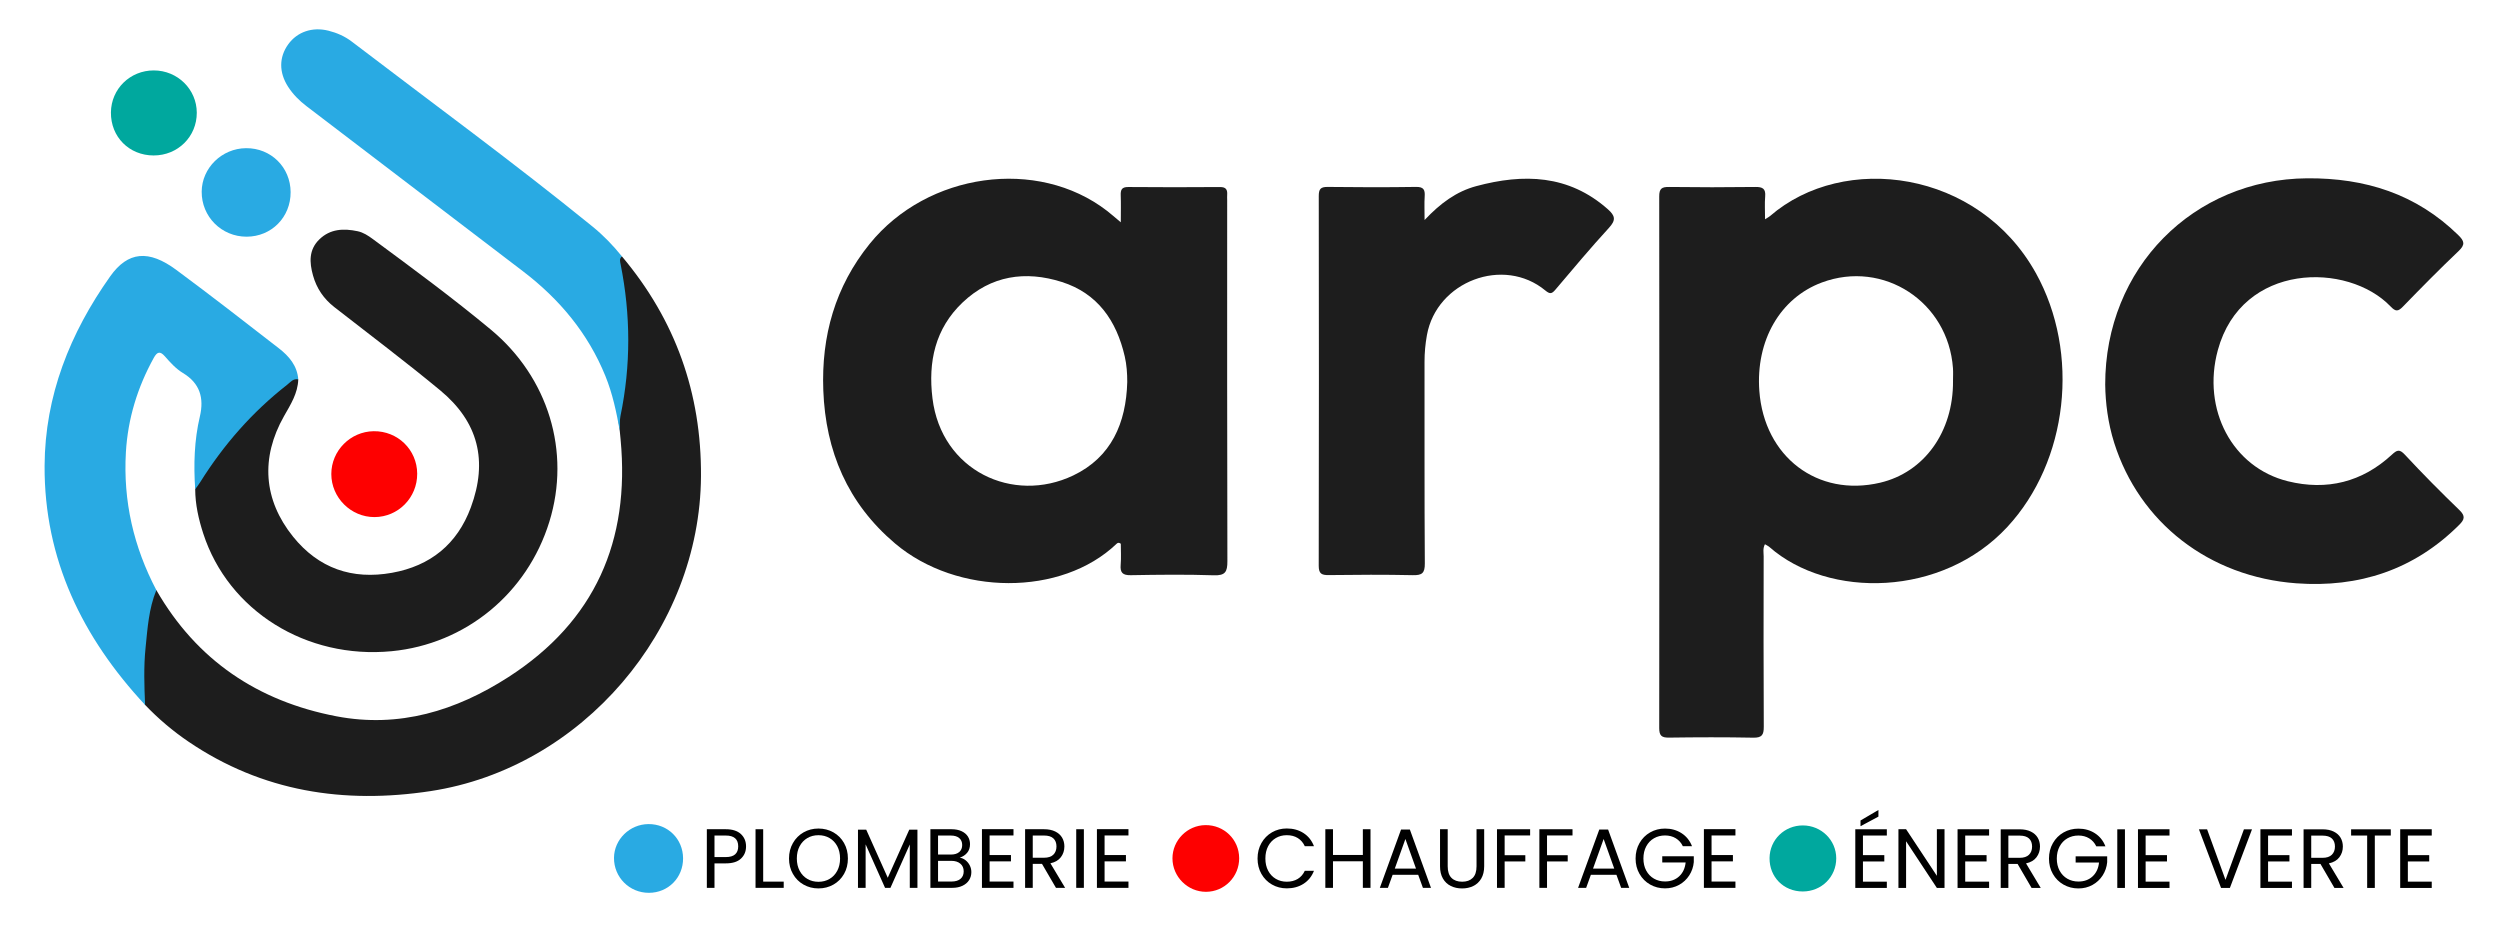
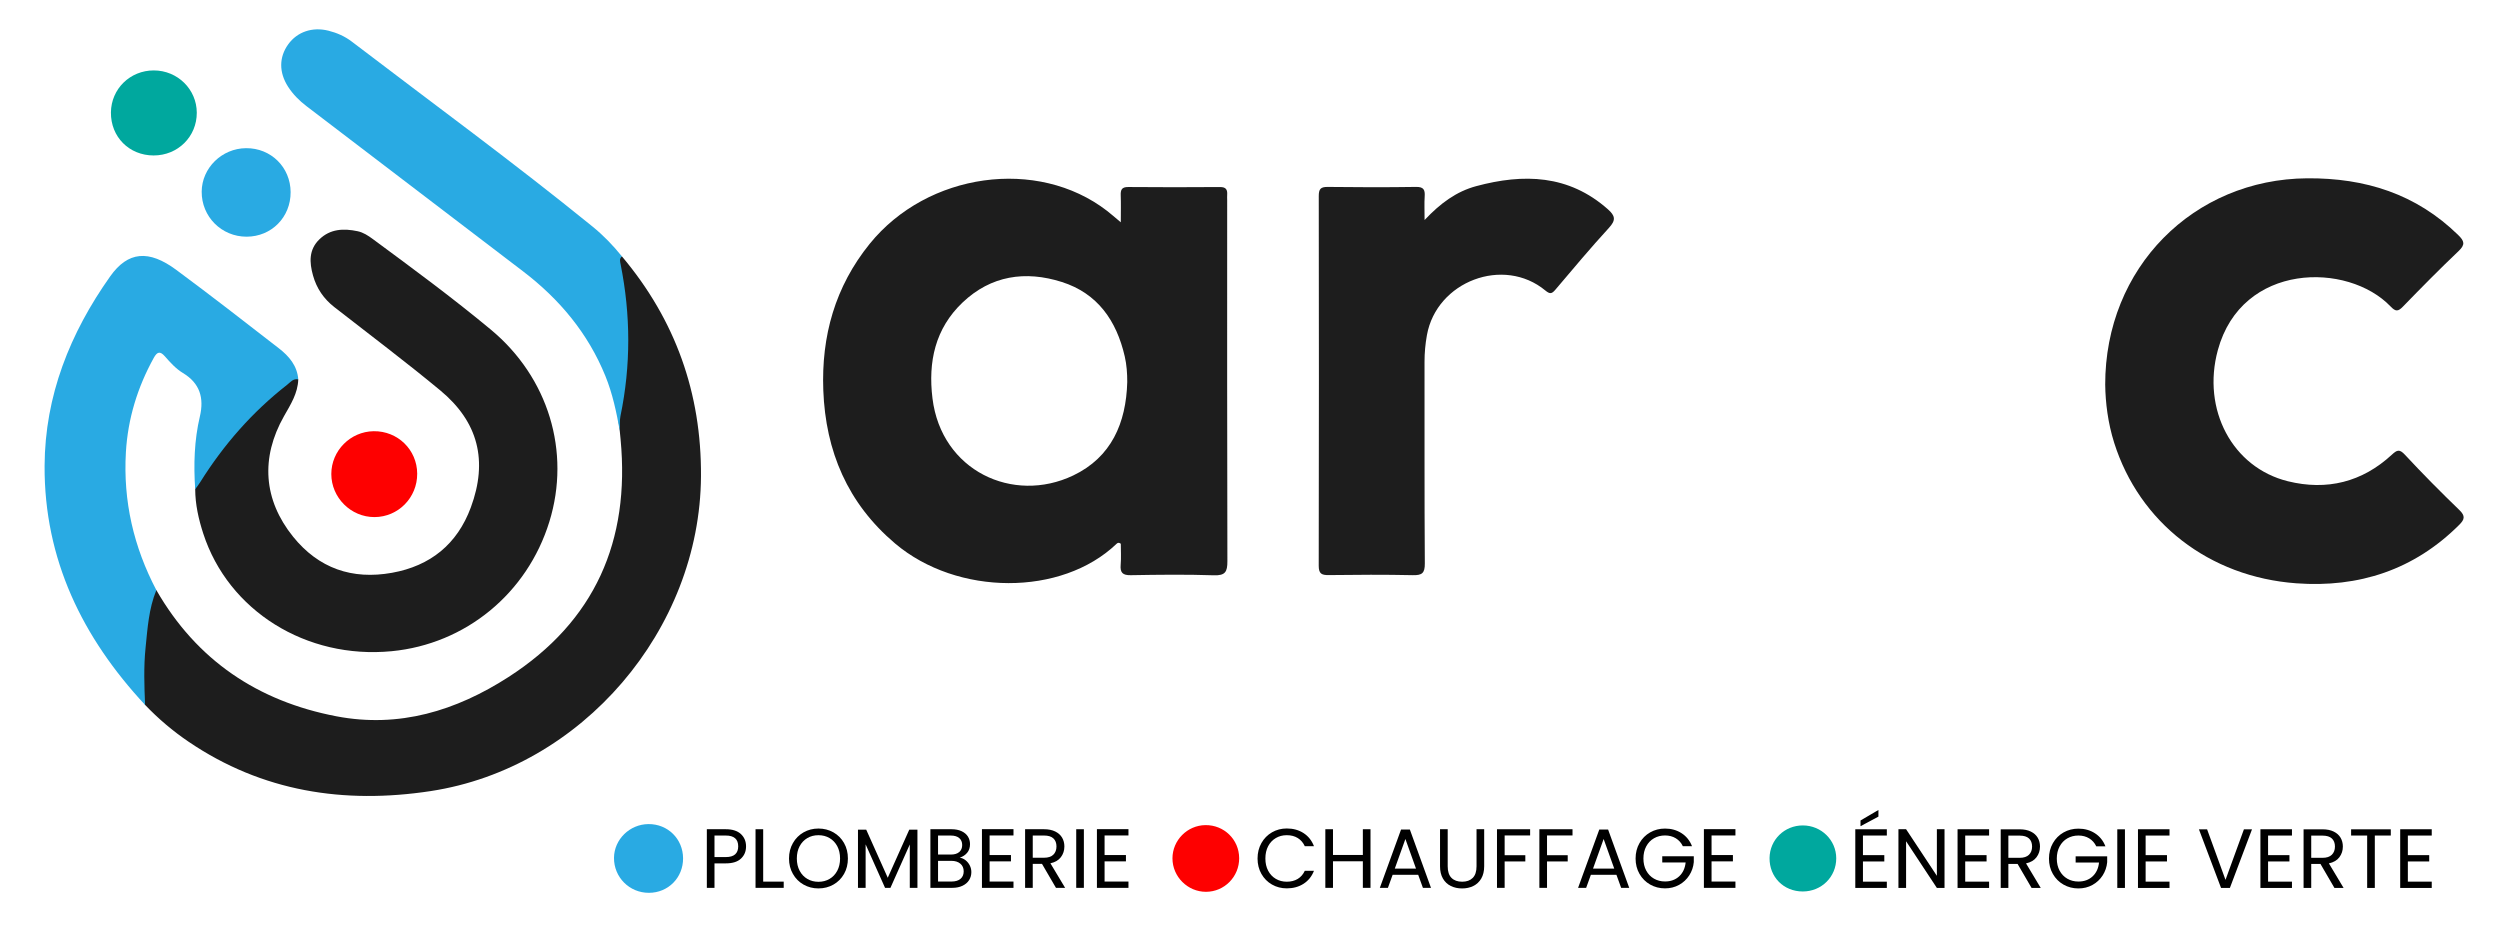
<svg xmlns="http://www.w3.org/2000/svg" id="Calque_1" width="2000" height="749.45" viewBox="0 0 2000 749.45">
  <defs>
    <style>
      .cls-1 {
        fill: #29aae3;
      }

      .cls-2 {
        fill: #00a89e;
      }

      .cls-3 {
        fill: #fe0000;
      }

      .cls-4 {
        fill: #1d1d1d;
      }
    </style>
  </defs>
  <g>
    <path class="cls-4" d="M1684.16,308.01c-.24-93.9,70.74-164.75,161.65-165.37,46.37-.32,87.11,12.49,120.77,45.4,4.94,4.83,5.77,7.61.32,12.79-15.22,14.45-29.95,29.42-44.57,44.48-3.88,3.99-5.83,4.09-9.85-.12-34.2-35.74-119.08-35.44-138.22,34.93-12.9,47.44,11.57,93.91,56.1,104.89,31.08,7.66,59.34.72,83.13-21.27,4.22-3.9,6.13-4.61,10.52.12,14.09,15.15,28.67,29.87,43.56,44.24,4.9,4.73,4.04,7.53-.15,11.72-36.12,36.1-80.3,50.48-130.35,46.82-69.9-5.12-125.49-48.6-145.7-112.34-5.09-16.05-7.02-32.52-7.19-46.27Z" />
    <path class="cls-4" d="M1139.67,176.02c12.61-13.42,25.53-22.87,41.32-27.11,37.85-10.16,73.89-9.3,105.3,18.49,6,5.31,6.53,8.73.85,14.91-14.75,16.08-28.77,32.84-42.88,49.5-2.84,3.35-4.37,3.57-7.97.6-33.4-27.65-87-7.38-94.75,35.68-1.27,7.07-1.93,14.2-1.92,21.42.08,53.74-.13,107.48.24,161.22.05,7.8-2.18,9.58-9.63,9.41-22.41-.5-44.83-.35-67.25-.07-5.69.07-8.01-1.08-8-7.47.2-98.57.18-197.14.03-295.72,0-5.48,1.32-7.41,7.12-7.34,23.56.31,47.14.34,70.7-.01,6.06-.09,7.26,2.25,6.92,7.52-.36,5.59-.08,11.22-.08,18.94Z" />
    <g>
      <path class="cls-4" d="M125.1,472.11c32.25,56.14,81.25,88.91,144.05,100.93,50.09,9.58,95.7-4.39,137.67-31.43,69.23-44.61,97.3-108.95,89.66-189.99-.22-2.29-.44-4.58-.66-6.87-2.71-17.07-.29-34.05,1.5-50.95,2.6-24.56-.04-48.75-3.56-72.95-.45-3.13-1.36-6.22-1.25-9.39.11-3.22.41-6.58,5.05-6.33,42.78,50.86,63.66,109.38,63.23,175.96-.8,122.64-95.18,233.37-216.36,251.8-69.11,10.51-134.54.53-193.56-39.5-12.63-8.57-24.24-18.4-34.79-29.46-4.25-8.86-5.57-18.25-5.08-27.97.94-18.27,1.87-36.55,6.55-54.34,1.06-4.03.83-9.71,7.55-9.52Z" />
      <path class="cls-4" d="M238.61,303.52c-.33,11.13-6.13,20.12-11.38,29.37-18.91,33.34-16.49,67.03,7.24,96.46,20.48,25.4,47.3,34.59,79.07,28.9,30.73-5.51,52.26-22.86,63.15-52.37,13.73-37.21,6.04-68.31-24.52-93.6-27.67-22.9-56.4-44.51-84.72-66.61-8.45-6.6-14.15-14.93-17.03-25.25-2.92-10.46-3.49-20.57,5.04-28.89,8.75-8.53,19.51-8.9,30.63-6.55,4.54.96,8.44,3.52,12.17,6.27,31.92,23.55,63.86,47.06,94.39,72.43,45.99,38.21,64.17,97.55,46.83,153.72-17.72,57.39-67.04,97.87-126.19,103.57-68.28,6.58-130.6-32.3-150.69-94.14-3.73-11.5-6.39-23.25-6.44-35.45,2.48-14.54,11.88-25.21,20.45-36.28,14.99-19.38,32.02-36.74,51.68-51.46,3.57-2.67,6.82-4.55,10.31-.12Z" />
      <path class="cls-1" d="M238.61,303.52c-4.08-.88-6.27,2.25-8.9,4.3-27.89,21.8-50.84,48.01-69.58,77.98-1.21,1.93-2.64,3.73-3.97,5.59-1.32-19.58-.78-39.06,3.74-58.23,3.49-14.84,0-26.6-13.55-34.75-5.71-3.44-10.15-8.46-14.51-13.41-3.95-4.49-6.26-3.37-8.86,1.35-12.96,23.5-20.68,48.48-22.26,75.34-2.3,39.12,6.18,75.83,24.37,110.42-6.09,14.81-7.06,30.6-8.65,46.22-1.54,15.16-1.01,30.4-.37,45.61-50.18-53.95-80.76-116.47-80.4-191.31.27-56.11,20.37-106.21,52.47-151.52,14.22-20.07,30.87-21.49,52.86-5.22,27.71,20.5,54.92,41.67,82.16,62.8,8.05,6.25,14.63,13.86,15.45,24.82Z" />
      <path class="cls-1" d="M497.56,205.13c-2.28,1.79-1.5,4.14-1.06,6.34,8.08,40.44,8.26,80.85-.12,121.29-.8,3.87-.4,7.99-.55,11.99-2.64-14.96-5.76-29.76-11.52-43.94-13.92-34.22-36.67-61.43-65.76-83.66-57.74-44.13-115.53-88.19-173.35-132.22-5.79-4.41-10.82-9.46-14.74-15.55-7.38-11.49-7.28-23.64.09-33.89,7.18-9.99,19.28-14.18,32.19-10.94,6.74,1.69,13.11,4.47,18.64,8.69,64.38,49.15,129.8,96.95,192.68,148.04,8.66,7.04,16.47,15.12,23.5,23.86Z" />
      <path class="cls-1" d="M232.49,153.75c.1,20-15.31,35.58-35.21,35.6-20.09.02-36.09-16.05-35.93-36.07.15-18.94,16.16-34.61,35.5-34.74,19.96-.14,35.55,15.27,35.65,35.21Z" />
      <path class="cls-3" d="M333.76,378.91c.12,19.16-15.15,34.7-34.14,34.76-18.91.05-34.59-15.59-34.57-34.49.02-18.6,15.23-33.96,33.88-34.21,19.23-.26,34.71,14.83,34.83,33.94Z" />
      <path class="cls-2" d="M122.88,124.37c-19.62-.04-34.35-14.9-34.14-34.45.2-18.82,15.37-33.64,34.37-33.58,18.97.06,34.26,15.12,34.32,33.81.06,19.18-15.17,34.26-34.55,34.22Z" />
    </g>
-     <path class="cls-4" d="M1628.64,218.39c-45.84-82.49-153.57-96.71-212.61-45.56-.78.68-1.75,1.15-3.99,2.58,0-6.98-.38-12.64.1-18.23.54-6.24-2.01-7.68-7.86-7.61-23,.3-46.01.3-69.02,0-5.82-.08-7.9,1.26-7.89,7.54.17,141.76.17,283.52,0,425.29,0,6.12,1.87,7.78,7.82,7.69,22.43-.31,44.87-.4,67.29.05,6.98.14,8.58-2.13,8.54-8.76-.26-45.43-.16-90.87-.09-136.3,0-3.03-.82-6.21,1.02-9.7,1.3.79,2.57,1.34,3.56,2.21,47.35,41.57,138.2,40.19,190.31-15.99,48.71-52.51,58.49-139.05,22.83-203.22ZM1562.41,304.81c.3,40.69-23.02,73.05-58.29,81.35-50.02,11.78-92.76-20.69-96.65-73.41-2.97-40.31,16.65-74.34,50.02-86.76,49.28-18.34,101.05,15.45,104.88,68.49.25,3.43.03,6.89.03,10.33Z" />
    <path class="cls-4" d="M981.74,160.11c0-1.44-.11-2.88,0-4.31.31-4.2-1.07-6.21-5.79-6.17-24.44.18-48.88.21-73.32-.02-5.3-.05-6.22,2.27-6.05,6.75.25,6.51.06,13.04.06,21.47-4.83-4.02-7.82-6.68-10.98-9.13-55.68-42.98-143.69-30.67-189.85,26.3-27.78,34.29-38.8,73.93-37.17,117.26,1.84,48.74,19.45,90.42,57.45,122.55,49.72,42.04,133.14,42.35,177.1.28.84-.8,1.8-1.37,3.45-.11,0,5.34.38,11.1-.1,16.79-.54,6.35,1.52,8.5,8.12,8.38,22.13-.39,44.3-.66,66.41.08,9.14.31,10.87-2.76,10.84-11.17-.27-96.32-.17-192.63-.17-288.95ZM858.48,380.42c-48.07,22.88-105.38-3.76-112.5-61.73-3.59-29.24,2.13-55.81,24.05-76.67,22.76-21.65,50.31-25.68,79.38-16.45,28.7,9.12,43.8,31.02,50.37,59.49,1.56,6.75,2.03,13.63,2.02,20.58-.89,32.76-12.68,60.19-43.32,74.78Z" />
  </g>
  <g>
    <path class="cls-1" d="M546.46,686.61c.08,15.53-11.89,27.63-27.35,27.65-15.6.02-28.03-12.46-27.91-28.01.12-14.71,12.55-26.88,27.57-26.98,15.5-.11,27.61,11.86,27.69,27.35Z" />
    <path class="cls-3" d="M991.34,686.45c.09,14.88-11.77,26.95-26.52,27-14.69.04-26.87-12.11-26.85-26.79.02-14.45,11.83-26.37,26.31-26.57,14.93-.2,26.96,11.52,27.05,26.36Z" />
    <path class="cls-2" d="M1442.15,713.18c-15.24-.03-26.68-11.57-26.51-26.76.16-14.62,11.94-26.12,26.7-26.08,14.73.05,26.61,11.75,26.65,26.26.04,14.9-11.78,26.61-26.84,26.58Z" />
    <g>
      <path d="M592.82,686.83c-2.67,2.58-6.74,3.87-12.21,3.87h-9.02v19.58h-6.12v-46.9h15.14c5.29,0,9.32,1.28,12.08,3.84,2.76,2.56,4.14,5.85,4.14,9.89s-1.33,7.14-4,9.72ZM588.15,683.44c1.62-1.48,2.42-3.59,2.42-6.33,0-5.79-3.32-8.68-9.96-8.68h-9.02v17.23h9.02c3.41,0,5.92-.74,7.54-2.22Z" />
      <path d="M610.55,705.3h16.42v4.98h-22.54v-46.9h6.12v41.92Z" />
      <path d="M642.85,707.69c-3.59-2.04-6.43-4.89-8.51-8.55-2.09-3.66-3.13-7.77-3.13-12.35s1.04-8.69,3.13-12.35c2.09-3.66,4.92-6.5,8.51-8.55,3.59-2.04,7.56-3.06,11.91-3.06s8.39,1.02,11.98,3.06c3.59,2.04,6.41,4.88,8.48,8.51,2.06,3.63,3.1,7.76,3.1,12.38s-1.03,8.75-3.1,12.38-4.89,6.47-8.48,8.51c-3.59,2.04-7.58,3.06-11.98,3.06s-8.32-1.02-11.91-3.06ZM663.61,703.15c2.62-1.52,4.69-3.7,6.19-6.53,1.5-2.83,2.25-6.1,2.25-9.82s-.75-7.05-2.25-9.86c-1.5-2.8-3.56-4.97-6.16-6.49-2.6-1.53-5.56-2.29-8.88-2.29s-6.28.76-8.88,2.29c-2.6,1.53-4.65,3.69-6.16,6.49-1.5,2.8-2.25,6.09-2.25,9.86s.75,7,2.25,9.82c1.5,2.83,3.57,5,6.19,6.53,2.62,1.53,5.57,2.29,8.85,2.29s6.22-.76,8.85-2.29Z" />
      <path d="M733.95,663.72v46.56h-6.12v-34.72l-15.48,34.72h-4.31l-15.54-34.79v34.79h-6.12v-46.56h6.59l17.23,38.49,17.22-38.49h6.53Z" />
      <path d="M772.47,688.21c1.41,1.12,2.53,2.51,3.37,4.17.83,1.66,1.24,3.43,1.24,5.32,0,2.38-.61,4.52-1.82,6.42-1.21,1.91-2.97,3.41-5.28,4.51-2.31,1.1-5.04,1.65-8.17,1.65h-17.49v-46.9h16.82c3.18,0,5.9.53,8.14,1.58,2.24,1.06,3.92,2.48,5.05,4.27,1.12,1.8,1.68,3.81,1.68,6.06,0,2.78-.75,5.08-2.25,6.9-1.5,1.82-3.49,3.13-5.95,3.94,1.7.27,3.26.97,4.68,2.09ZM750.44,683.64h10.29c2.87,0,5.09-.67,6.66-2.02,1.57-1.35,2.36-3.21,2.36-5.59s-.79-4.24-2.36-5.58-3.84-2.02-6.8-2.02h-10.16v15.21ZM768.4,703.08c1.7-1.43,2.56-3.43,2.56-5.99s-.9-4.65-2.69-6.16-4.19-2.26-7.2-2.26h-10.63v16.55h10.83c3.05,0,5.43-.72,7.13-2.15Z" />
      <path d="M791.68,668.36v15.68h17.09v5.05h-17.09v16.15h19.11v5.05h-25.23v-46.97h25.23v5.05h-19.11Z" />
      <path d="M844.77,710.28l-11.17-19.18h-7.4v19.18h-6.12v-46.9h15.14c3.54,0,6.54.61,8.98,1.82,2.44,1.21,4.27,2.85,5.48,4.91,1.21,2.06,1.82,4.42,1.82,7.07,0,3.23-.93,6.08-2.79,8.55-1.86,2.47-4.65,4.1-8.38,4.91l11.77,19.65h-7.33ZM826.2,686.19h9.02c3.32,0,5.81-.82,7.47-2.46,1.66-1.64,2.49-3.82,2.49-6.56s-.82-4.93-2.46-6.46-4.14-2.29-7.5-2.29h-9.02v17.76Z" />
      <path d="M867.1,663.38v46.9h-6.12v-46.9h6.12Z" />
      <path d="M883.66,668.36v15.68h17.09v5.05h-17.09v16.15h19.11v5.05h-25.23v-46.97h25.23v5.05h-19.11Z" />
    </g>
    <g>
      <path d="M1009.13,674.45c2.06-3.66,4.88-6.51,8.44-8.58,3.57-2.06,7.52-3.09,11.88-3.09,5.11,0,9.58,1.23,13.39,3.7s6.59,5.96,8.34,10.5h-7.33c-1.3-2.82-3.17-5-5.62-6.53-2.45-1.53-5.37-2.29-8.78-2.29s-6.21.76-8.81,2.29c-2.6,1.53-4.64,3.69-6.12,6.49-1.48,2.8-2.22,6.09-2.22,9.86s.74,6.99,2.22,9.79c1.48,2.8,3.52,4.97,6.12,6.49,2.6,1.53,5.54,2.29,8.81,2.29s6.34-.75,8.78-2.26c2.44-1.5,4.32-3.67,5.62-6.49h7.33c-1.75,4.49-4.53,7.95-8.34,10.4-3.81,2.45-8.28,3.67-13.39,3.67-4.35,0-8.31-1.02-11.88-3.06s-6.38-4.88-8.44-8.51-3.09-7.74-3.09-12.31,1.03-8.69,3.09-12.35Z" />
      <path d="M1096.4,663.38v46.9h-6.12v-21.26h-23.89v21.26h-6.12v-46.9h6.12v20.59h23.89v-20.59h6.12Z" />
      <path d="M1134.55,699.85h-20.45l-3.77,10.43h-6.46l16.96-46.63h7.07l16.89,46.63h-6.46l-3.77-10.43ZM1132.8,694.87l-8.48-23.68-8.48,23.68h16.96Z" />
      <path d="M1158.16,663.38v29.67c0,4.17,1.02,7.27,3.06,9.29,2.04,2.02,4.88,3.03,8.51,3.03s6.4-1.01,8.44-3.03c2.04-2.02,3.06-5.11,3.06-9.29v-29.67h6.12v29.61c0,3.9-.79,7.19-2.35,9.86-1.57,2.67-3.69,4.65-6.36,5.95-2.67,1.3-5.66,1.95-8.98,1.95s-6.31-.65-8.98-1.95c-2.67-1.3-4.78-3.29-6.33-5.95s-2.32-5.95-2.32-9.86v-29.61h6.12Z" />
      <path d="M1224.1,663.38v4.98h-20.39v15.81h16.55v4.98h-16.55v21.13h-6.12v-46.9h26.51Z" />
      <path d="M1258.01,663.38v4.98h-20.39v15.81h16.55v4.98h-16.55v21.13h-6.12v-46.9h26.51Z" />
      <path d="M1293.14,699.85h-20.45l-3.77,10.43h-6.46l16.96-46.63h7.07l16.89,46.63h-6.46l-3.77-10.43ZM1291.39,694.87l-8.48-23.68-8.48,23.68h16.96Z" />
      <path d="M1346.29,676.98c-1.3-2.74-3.19-4.85-5.65-6.36-2.47-1.5-5.34-2.26-8.61-2.26s-6.22.75-8.85,2.26-4.69,3.66-6.19,6.46c-1.5,2.8-2.26,6.05-2.26,9.72s.75,6.91,2.26,9.69c1.5,2.78,3.56,4.92,6.19,6.43s5.57,2.25,8.85,2.25c4.57,0,8.34-1.37,11.3-4.1,2.96-2.74,4.69-6.44,5.18-11.1h-18.71v-4.98h25.23v4.71c-.36,3.86-1.57,7.39-3.63,10.6s-4.78,5.74-8.14,7.6-7.11,2.79-11.24,2.79c-4.35,0-8.32-1.02-11.91-3.06-3.59-2.04-6.43-4.88-8.51-8.51-2.09-3.63-3.13-7.74-3.13-12.31s1.04-8.69,3.13-12.35c2.08-3.66,4.92-6.5,8.51-8.55,3.59-2.04,7.56-3.06,11.91-3.06,4.98,0,9.39,1.23,13.22,3.7,3.84,2.47,6.63,5.94,8.38,10.43h-7.33Z" />
      <path d="M1369.24,668.36v15.68h17.09v5.05h-17.09v16.15h19.11v5.05h-25.23v-46.97h25.23v5.05h-19.11Z" />
    </g>
    <g>
      <path d="M1490.36,668.43v15.68h17.09v5.05h-17.09v16.15h19.11v5.05h-25.23v-46.97h25.23v5.05h-19.11ZM1502.74,653.29l-14.33,7.67v-4.57l14.33-8.41v5.32Z" />
      <path d="M1555.62,710.35h-6.12l-24.63-37.34v37.34h-6.12v-46.97h6.12l24.63,37.28v-37.28h6.12v46.97Z" />
      <path d="M1572.17,668.43v15.68h17.09v5.05h-17.09v16.15h19.11v5.05h-25.23v-46.97h25.23v5.05h-19.11Z" />
      <path d="M1625.26,710.35l-11.17-19.18h-7.4v19.18h-6.12v-46.9h15.14c3.54,0,6.54.61,8.98,1.82,2.45,1.21,4.27,2.85,5.48,4.91,1.21,2.06,1.82,4.42,1.82,7.07,0,3.23-.93,6.08-2.79,8.55-1.86,2.47-4.65,4.1-8.38,4.91l11.77,19.65h-7.33ZM1606.69,686.26h9.02c3.32,0,5.81-.82,7.47-2.46,1.66-1.64,2.49-3.82,2.49-6.56s-.82-4.93-2.46-6.46c-1.64-1.53-4.14-2.29-7.5-2.29h-9.02v17.76Z" />
      <path d="M1677,677.04c-1.3-2.74-3.19-4.85-5.65-6.36-2.47-1.5-5.34-2.26-8.61-2.26s-6.22.75-8.85,2.26-4.69,3.66-6.19,6.46c-1.5,2.8-2.26,6.05-2.26,9.72s.75,6.91,2.26,9.69c1.5,2.78,3.56,4.92,6.19,6.43s5.57,2.25,8.85,2.25c4.57,0,8.34-1.37,11.3-4.1,2.96-2.74,4.69-6.44,5.18-11.1h-18.71v-4.98h25.23v4.71c-.36,3.86-1.57,7.39-3.63,10.6s-4.78,5.74-8.14,7.6-7.11,2.79-11.24,2.79c-4.35,0-8.32-1.02-11.91-3.06-3.59-2.04-6.43-4.88-8.51-8.51-2.09-3.63-3.13-7.74-3.13-12.31s1.04-8.69,3.13-12.35c2.08-3.66,4.92-6.5,8.51-8.55,3.59-2.04,7.56-3.06,11.91-3.06,4.98,0,9.39,1.23,13.22,3.7,3.84,2.47,6.63,5.94,8.38,10.43h-7.33Z" />
      <path d="M1699.95,663.45v46.9h-6.12v-46.9h6.12Z" />
      <path d="M1716.5,668.43v15.68h17.09v5.05h-17.09v16.15h19.11v5.05h-25.23v-46.97h25.23v5.05h-19.11Z" />
      <path d="M1801.61,663.45l-17.7,46.9h-7.07l-17.7-46.9h6.53l14.73,40.44,14.74-40.44h6.46Z" />
      <path d="M1814.46,668.43v15.68h17.09v5.05h-17.09v16.15h19.11v5.05h-25.23v-46.97h25.23v5.05h-19.11Z" />
      <path d="M1867.55,710.35l-11.17-19.18h-7.4v19.18h-6.12v-46.9h15.14c3.54,0,6.54.61,8.98,1.82,2.45,1.21,4.27,2.85,5.48,4.91,1.21,2.06,1.82,4.42,1.82,7.07,0,3.23-.93,6.08-2.79,8.55-1.86,2.47-4.65,4.1-8.38,4.91l11.77,19.65h-7.33ZM1848.98,686.26h9.02c3.32,0,5.81-.82,7.47-2.46,1.66-1.64,2.49-3.82,2.49-6.56s-.82-4.93-2.46-6.46c-1.64-1.53-4.14-2.29-7.5-2.29h-9.02v17.76Z" />
      <path d="M1912.63,663.45v4.98h-12.78v41.92h-6.12v-41.92h-12.85v-4.98h31.76Z" />
      <path d="M1926.28,668.43v15.68h17.09v5.05h-17.09v16.15h19.11v5.05h-25.23v-46.97h25.23v5.05h-19.11Z" />
    </g>
  </g>
</svg>